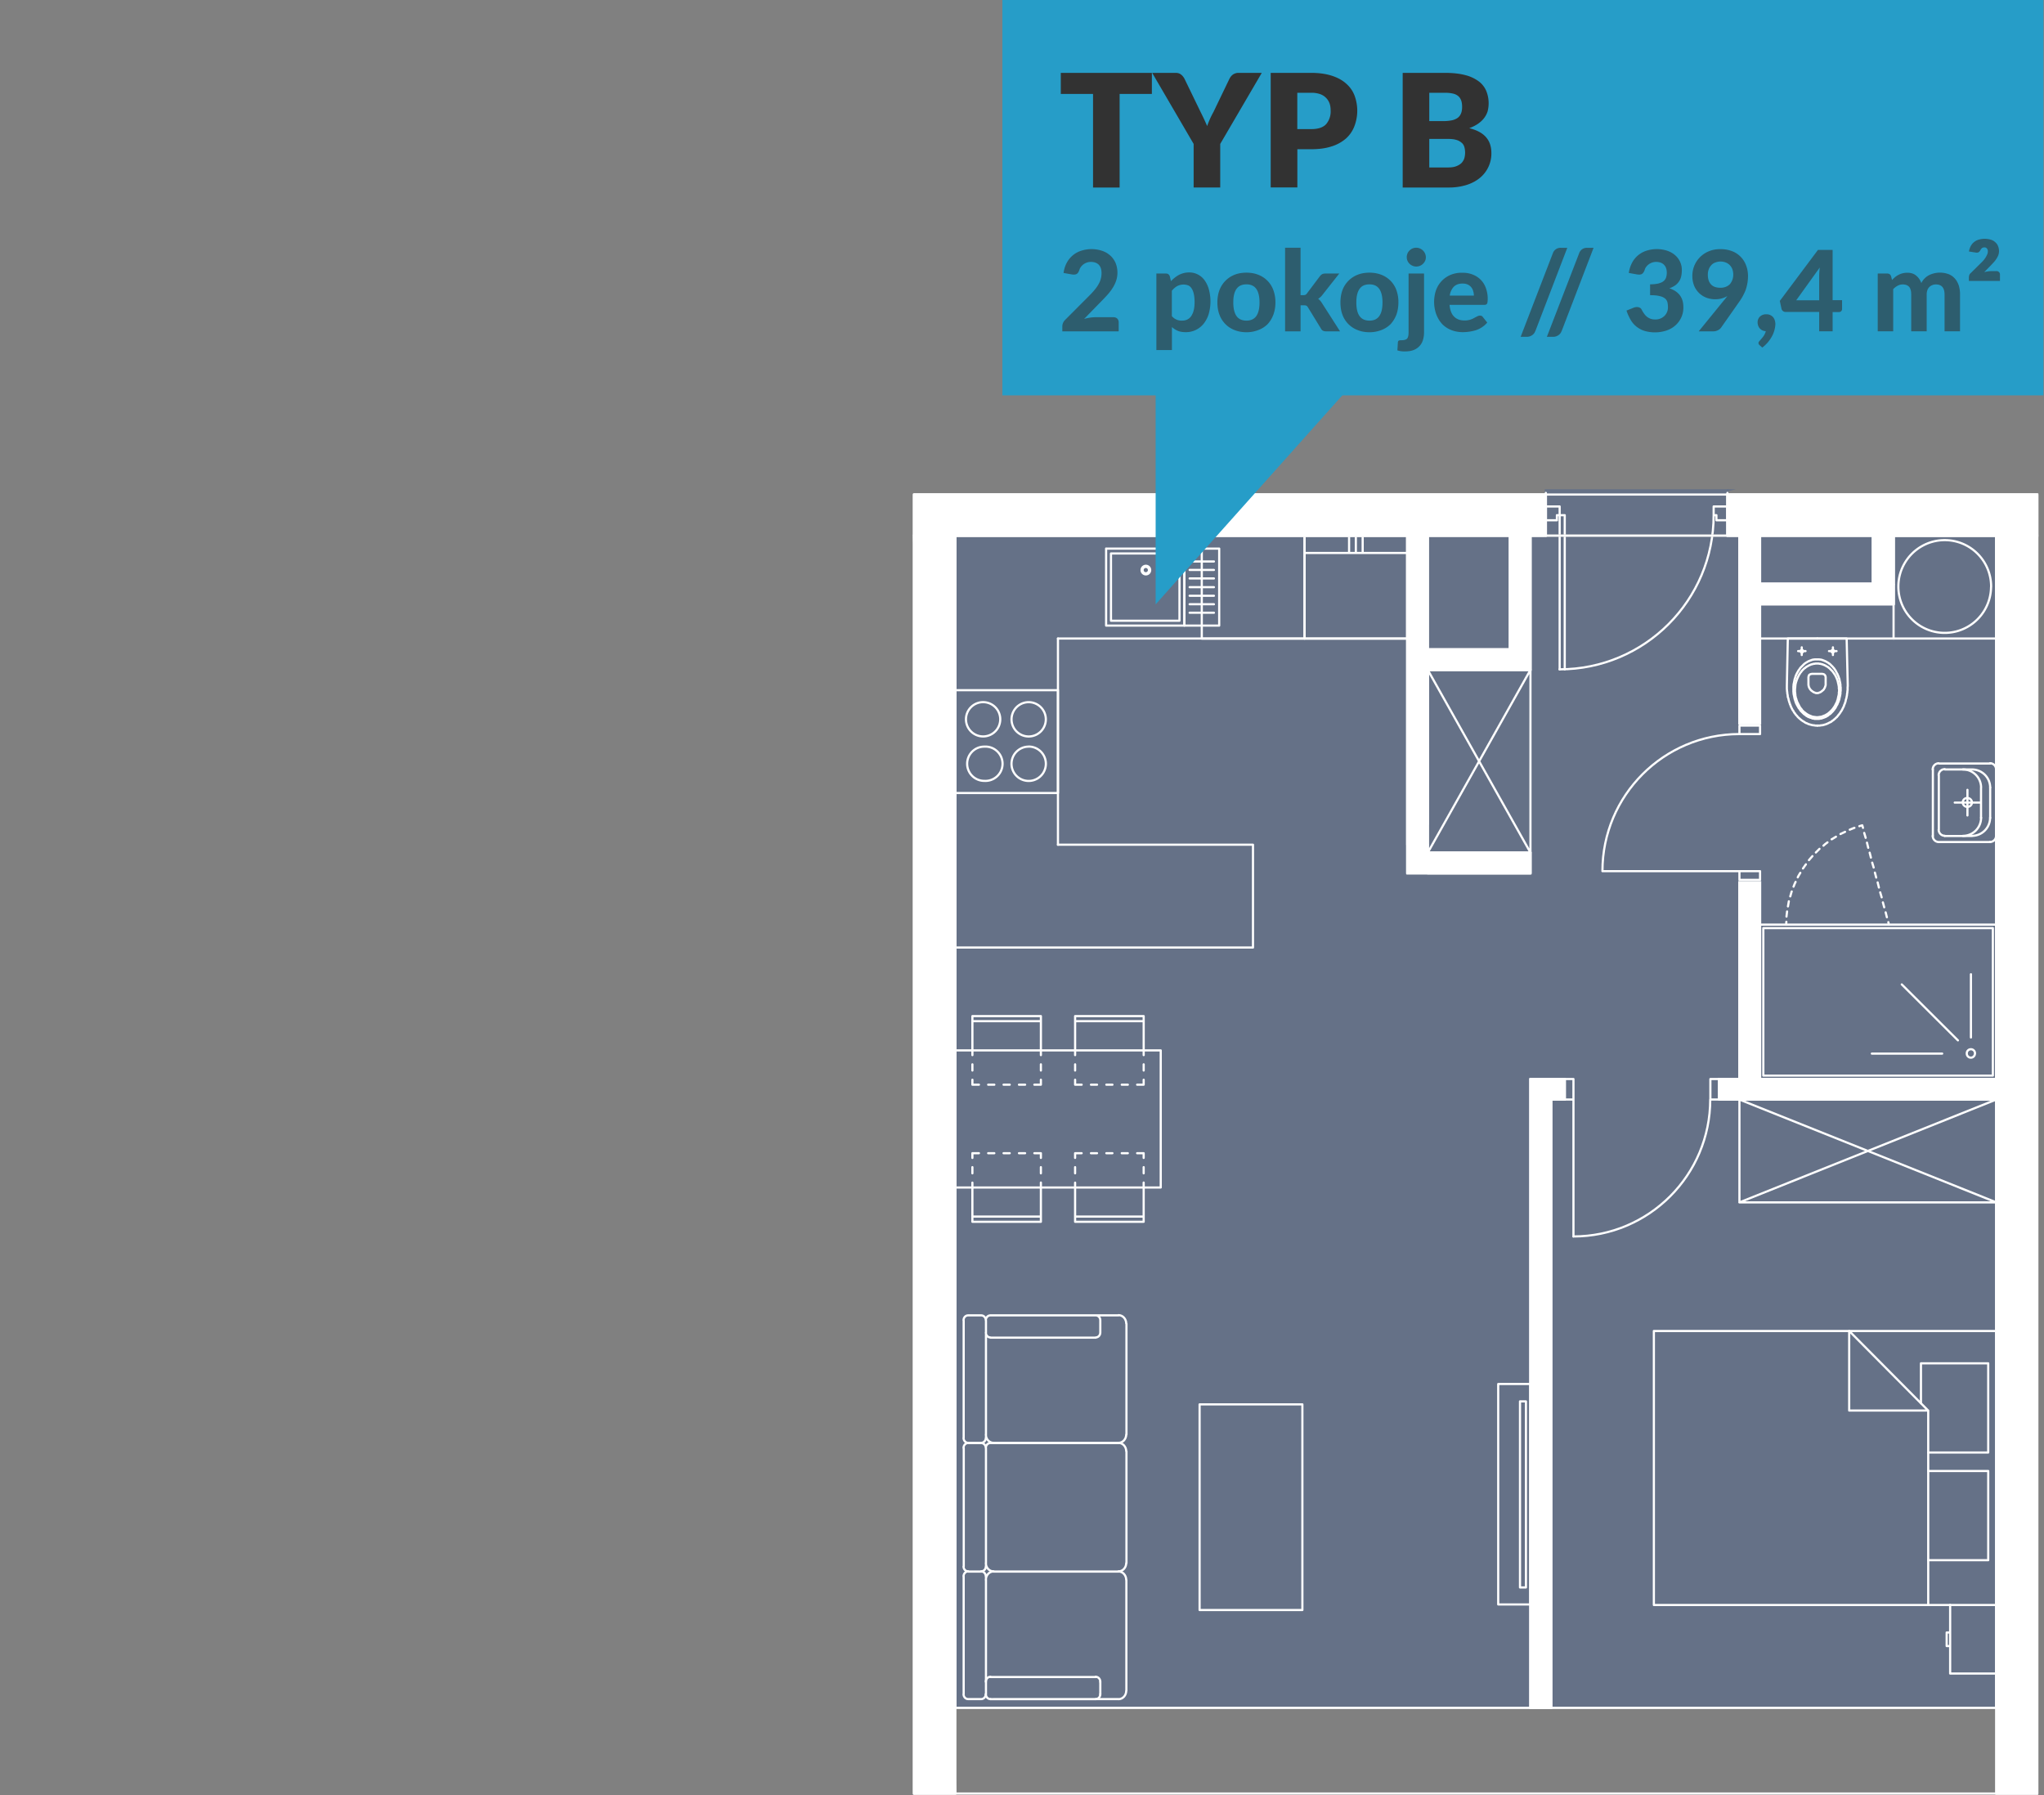
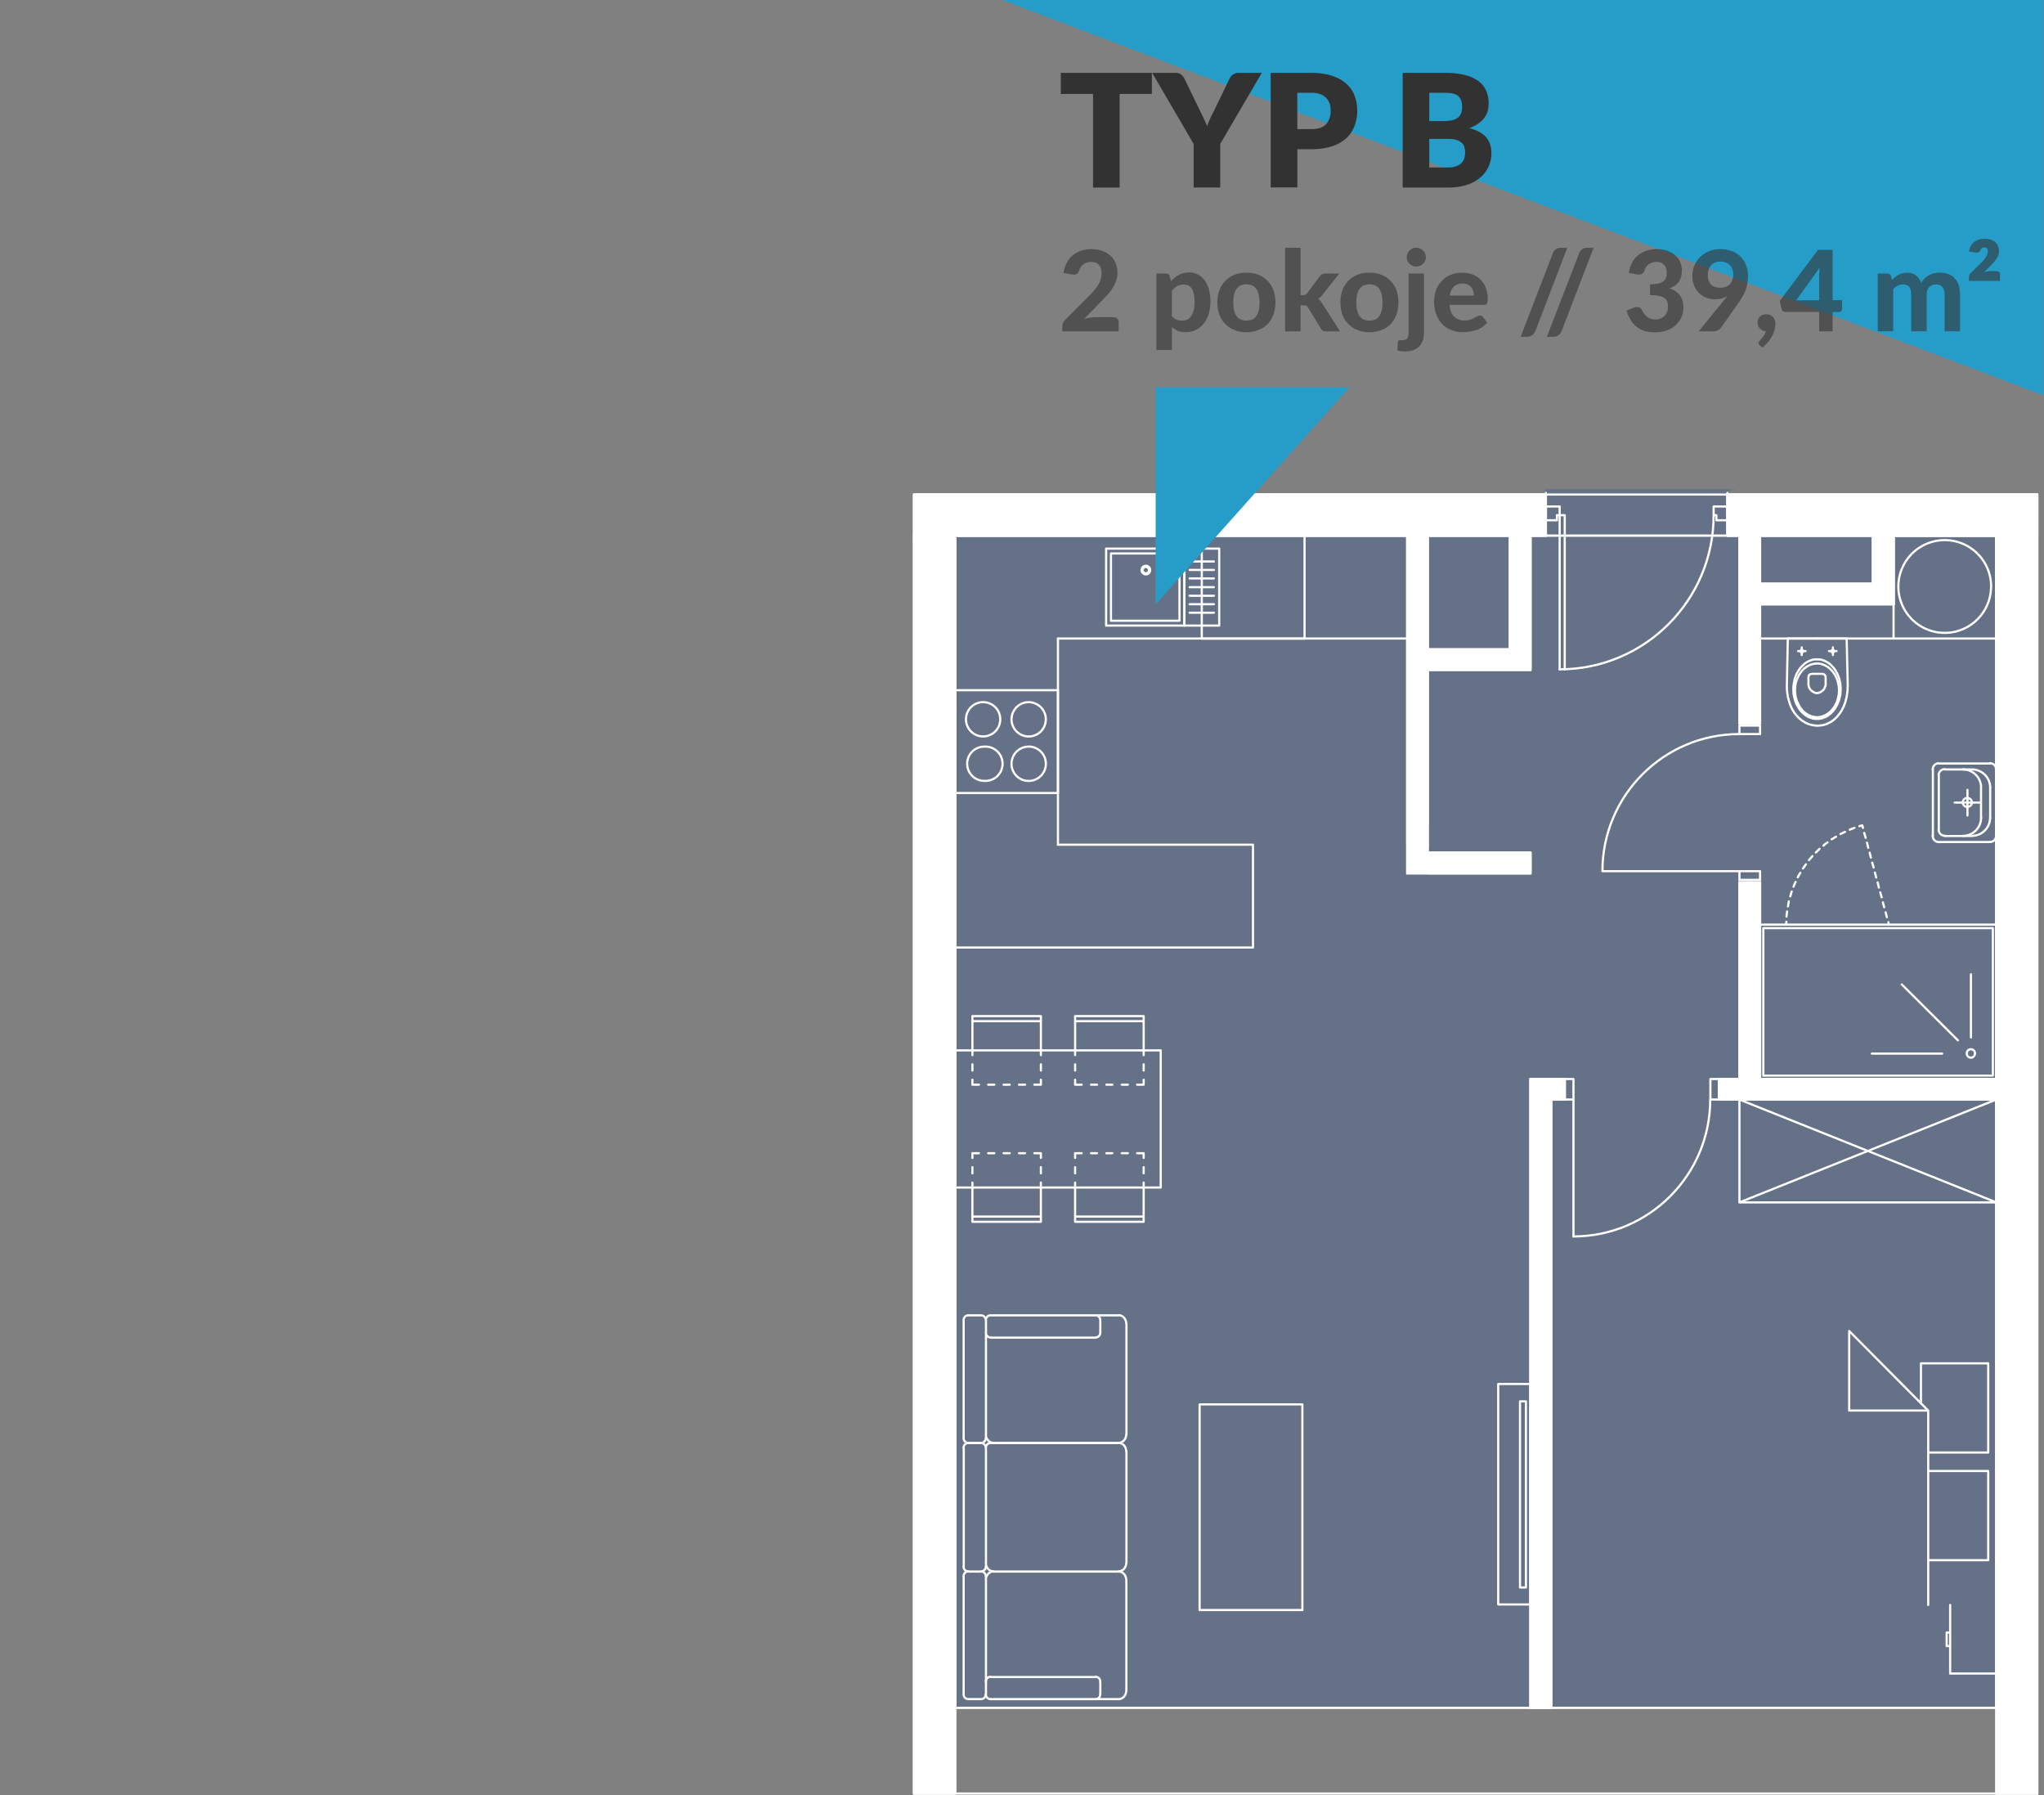
<svg xmlns="http://www.w3.org/2000/svg" width="2814" height="2471" fill="none">
  <rect width="100%" height="100%" fill="#808080" stroke="none" />
  <path fill="#657187" d="M1314.8 2350.6V737h1433.6v1613.6z" />
  <path d="M2135.5 2350.7v-837.3h612.9v-28.2H2107v865.5h28.5ZM1668.7 737.3H1315v471.8" stroke="#fff" stroke-width="3" stroke-miterlimit="10" stroke-linecap="round" stroke-linejoin="round" />
-   <path d="M1965.6 1173.7 2107 922h-141.4v251.6Zm0 0H2107V922m-141.4 0 141.4 251.6m-311-436.4h141.4M1796 761.1h141.4m-70.8 0v-23.8m9.4 23.8v-23.8m-18.7 23.8v-23.8M1796 879h141.4V737.3H1796V879Zm952.4 953h-471.5v377.2h471.5V1832Z" stroke="#fff" stroke-width="3" stroke-miterlimit="10" stroke-linecap="round" stroke-linejoin="round" />
  <path d="M2654.6 2024.7h82.6v122.8h-82.6m93.8 61.6v94.4h-63.6V2209m-30.2-209.7h82.6v-122.8h-92.6v55m35.4 334.2V2247h4.8v18.7h-4.8Z" stroke="#fff" stroke-width="3" stroke-miterlimit="10" stroke-linecap="round" stroke-linejoin="round" />
  <path d="M2654.6 1941.5h-108.8V1832l108.8 109.6Zm0 0v267.6M2748.4 2185.7V1761M2394.7 1655l353.7-141.6V1655h-353.8Zm0 0v-141.6h353.7m0 141.6-353.8-141.6m28.5-28.2V737.3h-28.4v748h28.4Z" stroke="#fff" stroke-width="3" stroke-miterlimit="10" stroke-linecap="round" stroke-linejoin="round" />
  <path d="M2366.5 1481.5v35.4" stroke="#657187" stroke-width="3" stroke-miterlimit="10" stroke-linecap="round" stroke-linejoin="round" />
  <path d="M2154.2 1481.5h212.3v35.4h-212.3v-35.4Z" fill="#657187" stroke="#657187" stroke-width="3" stroke-miterlimit="10" stroke-linecap="round" />
  <path d="M2166 1701.9c104.1 0 188.5-84.5 188.5-188.6m-188.3 188.8v-188.7m0 0v-28.2h-12v28.2h12Zm188.5 0v-28.2h11.8v28.2h-11.8ZM2107 1905.1v303.3h-44.4V1905h44.4Z" stroke="#fff" stroke-width="3" stroke-miterlimit="10" stroke-linecap="round" stroke-linejoin="round" />
  <path d="M1326.7 1817.5v161.7m30.7-161.7v161.7m-24.4-168.7h18m-18 175.7h18m-24.5-7.1c0 3.8 2.8 6.9 6.4 6.9m18 0c3.4 0 6.3-3.1 6.3-6.9m0-161.8c0-3.8-2.9-6.8-6.4-6.8m-18 0c-3.5 0-6.3 3-6.3 6.8m224.3 4.7v152.5m-182.9-164H1540M1368 1986.2H1540m-182.8-11.8c0 6.4 4.7 11.6 10.6 11.6m172.1 0c5.8 0 10.6-5.2 10.6-11.6m0-152.6c0-6.4-4.8-11.6-10.6-11.6m-31.3.3h-145m145 30.7h-145m151.2-23.7v16.7m-151.3-23.7c-3.5 0-6.3 3-6.3 6.8m0 16.8c0 3.8 2.8 6.8 6.3 6.8m145 0c3.5 0 6.3-3 6.3-6.8m0-16.8c0-3.8-2.8-6.8-6.3-6.8m-181.8 521.4v-162m30.7 162v-162m-24.4 168.8h18m-18-352.5h18m-18.1 176.7c-3.6 0-6.4 3.1-6.4 7m30.7 0c0-3.9-2.9-7-6.4-7m0 175.8c3.5 0 6.4-3 6.4-6.9m-30.7 0c0 3.8 2.8 6.9 6.4 6.9m217.8-11.5v-152.5m-182.8 164H1540M1368 1986.2H1540M1367.8 2163c-5.9 0-10.6 5.2-10.6 11.7m193.3 0c0-6.5-4.8-11.7-10.6-11.7m0 175.8c5.8 0 10.6-5.2 10.6-11.6m-42 11.6h-144.8m144.9-30.5h-145m151.2 23.7v-17m586-130v-256.1h-8.2v256.1h8.2Zm-749.9-198.7h-18 18Z" stroke="#fff" stroke-width="3" stroke-miterlimit="10" stroke-linecap="round" stroke-linejoin="round" />
  <path d="M1357.2 2331.8c0 3.8 2.8 6.9 6.3 6.9m0-30.7c-3.5 0-6.3 3-6.3 6.8m157.6 0c0-3.8-2.8-6.8-6.3-6.8m0 30.7c3.5 0 6.3-3 6.3-6.9m-188-338.6v163m30.6-163v163m-24.4-170h18m-18 177h18m-24.5-7.1c0 3.8 2.8 6.8 6.4 6.8m18 0c3.4 0 6.3-3 6.3-6.8m0-163c0-3.8-2.9-6.9-6.4-6.9m-18 0c-3.5 0-6.3 3-6.3 6.9m224.3 4.6v153.8m-182.9-165.3H1540m-172.1 177H1540m-182.8-11.9c0 6.4 4.7 11.6 10.6 11.6m172.1 0c5.8 0 10.6-5.2 10.6-11.6m0-153.7c0-6.4-4.8-11.6-10.6-11.6m-31.3.2h-145m0 0c-3.6 0-6.4 3-6.4 6.9m-24.2 170h18m16.9 0H1540m-107-528.6v-6.8m0-12.7v-8.5m0-12.7v-6.5h-9m-12.7 0h-8.5m-12.7 0h-8.5m-12.7 0h-8.5m-12.7 0h-9v6.5m0 12.7v8.5m0 12.8v6.7m12.2 528.7h-18 18Zm300.6-230.2H1793v283.1h-141.5v-283Z" stroke="#fff" stroke-width="3" stroke-miterlimit="10" stroke-linecap="round" stroke-linejoin="round" />
  <path d="M1433 1634.5v47.2h-94.3v-47.2m94.3 40h-94.3m235.8-40v-6.8m0-12.7v-8.5M1315 1445.8H1598v188.7H1315v-188.7Z" stroke="#fff" stroke-width="3" stroke-miterlimit="10" stroke-linecap="round" stroke-linejoin="round" />
  <path d="M1574.5 1593.8v-6.5h-9m-12.8 0h-8.4m-12.8 0h-8.4m-12.8 0h-8.4m-12.8 0h-9v6.5m0 12.7v8.5m0 12.8v53.9h94.4v-47.2m0 40h-94.3m-47.2-228.7v6.5m0 12.7v8.5m0 12.7v6.8h-9m-12.7 0h-8.5m-12.7 0h-8.5m-12.7 0h-8.5m-12.7 0h-9v-6.8m0-12.7v-8.5m0-12.7v-53.7h94.3v47.2m0-40.2h-94.3m235.8 40.2v6.5m0 12.7v8.5m0 12.7v6.8h-9m-12.8 0h-8.4m-12.8 0h-8.4m-12.8 0h-8.4m-12.8 0h-9v-6.8m0-12.7v-8.5m0-12.7v-53.7h94.4v47.2m0-40.2h-94.3M1315 878.9v283.8m141.5 0H1725v141.5h-410V879.6m339.4-142.3H1796V879h-141.5V737.3ZM1522.8 755v106.1h107.8v-106h-107.8Z" stroke="#fff" stroke-width="3" stroke-miterlimit="10" stroke-linecap="round" stroke-linejoin="round" />
  <path d="M1529.5 761.8v92.6h94.3v-92.6h-94.3Z" stroke="#fff" stroke-width="3" stroke-miterlimit="10" stroke-linecap="round" stroke-linejoin="round" />
  <path d="M1576.6 789a4.4 4.4 0 1 0 .4-8.7 4.4 4.4 0 0 0-.4 8.7" stroke="#fff" stroke-width="3" stroke-miterlimit="10" stroke-linecap="round" stroke-linejoin="round" />
  <path d="M1576.6 790.5a5.9 5.9 0 1 0 .4-11.7 5.9 5.9 0 0 0-.4 11.7m94.6 17.7h-33.4m33.4 11.8h-33.4m33.4 11.7h-33.4m33.4 11.7h-33.4m33.4-47.2h-33.4m33.4-11.7h-33.4m33.4-11.7h-33.4m-7.2 88.3h47.9v-106h-48v106ZM1315 1091.5h141.5V950H1315v141.5Z" stroke="#fff" stroke-width="3" stroke-miterlimit="10" stroke-linecap="round" stroke-linejoin="round" />
  <path d="M1355 1027.7a23.5 23.5 0 0 0-23.5 23.5 23.5 23.5 0 0 0 23.6 23.6 23.6 23.6 0 1 0 0-47.1m61 0a23.6 23.6 0 1 0 .1 47.2 23.6 23.6 0 0 0 0-47.3m-61.2-61.1a23.6 23.6 0 1 0 0 47.1 23.6 23.6 0 0 0 0-47.1m61.2 0a23.6 23.6 0 1 0 0 47.2 23.6 23.6 0 0 0 0-47.2M1965.6 1134.2V737.3h-28.2v425.4h28.2" stroke="#fff" stroke-width="3" stroke-miterlimit="10" stroke-linecap="round" stroke-linejoin="round" />
  <path d="M1315 737.3v1613.4h1433.4V737.3H1315Z" stroke="#fff" stroke-width="3" stroke-miterlimit="10" stroke-linecap="round" stroke-linejoin="round" />
  <path d="M2378.2 675v65.8" stroke="#657187" stroke-width="3" stroke-miterlimit="10" stroke-linecap="round" stroke-linejoin="round" />
  <path d="M2128.2 675v65.8l250-65.9h-250Zm0 65.8 250-65.9v66h-250Z" fill="#657187" stroke="#657187" stroke-width="3" stroke-miterlimit="10" stroke-linecap="round" />
  <path d="M2147 921.3c117.2 0 212.2-95 212.2-212.3m-215.8 7.1v-7h3.8v-12h-19v19h15.3Zm219.6 0v-7h-3.8v-12h19v19H2363Z" stroke="#fff" stroke-width="3" stroke-miterlimit="10" stroke-linecap="round" stroke-linejoin="round" />
  <path d="M2147.2 921.3V709.1h7v212.2M2378.2 678.4v59m-250-59v59" stroke="#fff" stroke-width="3" stroke-miterlimit="10" stroke-linecap="round" stroke-linejoin="round" />
  <path d="M1315 737.3v1613.4h1433.4V737.3H1315Z" stroke="#ABABAB" stroke-width="3" stroke-miterlimit="10" stroke-linecap="round" stroke-linejoin="round" />
  <path d="M1965.6 1202.1H2107v-28.4h-141.4M1456.5 878.9h480.9" stroke="#fff" stroke-width="3" stroke-miterlimit="10" stroke-linecap="round" stroke-linejoin="round" />
  <path d="M2748.4 737.3v1613.4H1315V737.3h1433.4Z" stroke="#fff" stroke-width="3" stroke-miterlimit="10" stroke-linecap="round" stroke-linejoin="round" />
  <path d="M1258.4 2468.7v-1788h1546.3v1788H1258.5Z" stroke="#fff" stroke-width="3" stroke-miterlimit="10" stroke-linecap="round" stroke-linejoin="round" />
  <path d="M1258.4 737.3v-56.6h869.8v56.6h-869.8Zm1119.8 0v-56.6h426.6v56.6h-426.6Zm-1063.2 0h-56.6 56.6Zm813.2 0h-869.8 869.8ZM1315 2468.7h-56.6 56.6Zm0 0h-56.6V737.3l56.6 1731.4Z" fill="#fff" stroke="#fff" stroke-width="3" stroke-miterlimit="10" stroke-linecap="round" />
  <path d="M1258.4 737.3h56.6v1731.4l-56.6-1731.4v0Zm1546.3 1731.4h-56.3 56.3Zm0 0h-56.3V737.3l56.3 1731.4ZM2748.4 737.3h56.3v1731.4l-56.3-1731.4v0Z" fill="#fff" stroke="#fff" stroke-width="3" stroke-miterlimit="10" stroke-linecap="round" />
  <path d="M2748.4 737.3v1731.4h56.3v-1788h-426.5v56.6h370.2Zm-620.2 0H1315v1731.4h-56.6v-1788h869.8v56.6Z" stroke="#fff" stroke-width="3" stroke-miterlimit="10" stroke-linecap="round" stroke-linejoin="round" />
  <path d="M1965.6 737.3h-28.2 28.2Zm429 261.4V737.3h28.5v261.4h-28.4Zm-457.2 175V737.3h28.2v436.4h-28.2Zm0 28.4v-28.4H2107v28.4h-169.6Zm457.3 283.1v-286h28.4v286h-28.4Zm-28.2 28.2v-28.2h381.9v28.2h-382Zm-259.5 0v-28.2h47.2v28.2H2107Zm0 837.3v-837.3h28.5v837.3H2107Z" fill="#fff" stroke="#fff" stroke-width="3" stroke-miterlimit="10" stroke-linecap="round" />
  <path d="M2135.5 1513.4h18.7v-28.2H2107v865.5h28.5v-837.3Zm231 0v-28.2h28.2v-322.5h28.4v322.5h325.3v28.2h-382ZM2423 987V737.3h-28.4V987h28.4Zm-316 186.7h-141.5V737.3h-28.2v464.8H2107v-28.4ZM2748.4 878.9h-141.5V737.3h141.5V879Z" stroke="#fff" stroke-width="3" stroke-miterlimit="10" stroke-linecap="round" stroke-linejoin="round" />
  <path d="M2715 1150.7h-37.5m37.3-.2a25 25 0 0 0 25-24.9m0 33.4h-70.5m-8.5-8.4a8.4 8.4 0 0 0 8.4 8.4m72-350.9a63.8 63.8 0 1 0-127.7-1.6 63.8 63.8 0 0 0 127.6 1.6Z" stroke="#fff" stroke-width="3" stroke-miterlimit="10" stroke-linecap="round" stroke-linejoin="round" />
  <path d="M2702.4 1150.5a25 25 0 0 0 25-24.9m-49.9-66.5h37.4m25 24.8a25 25 0 0 0-25-24.8m-45.6-8.2h70.6m-70.7-.3a8.4 8.4 0 0 0-8.4 8.4" stroke="#fff" stroke-width="3" stroke-miterlimit="10" stroke-linecap="round" stroke-linejoin="round" />
  <path d="M2727.4 1084a25 25 0 0 0-25-24.9m37.5 25v41.7M2661 1059v91.6m66.3-66.6v41.7m-18.7-38.5v35.2m17.7-17.7h-35.2m-22.1 37.3a8.4 8.4 0 0 0 8.3 8.4m0-91.7a8.3 8.3 0 0 0-8.3 8.4m70.7 91.8a8.3 8.3 0 0 0 8.3-8.4m0-91.6a8.4 8.4 0 0 0-8.3-8.4m-70.5 16.7v75.2m79-83.4v91.6m-39.7-52.2a6.2 6.2 0 0 0-6.4 6.2 6.3 6.3 0 0 0 6.4 6 6.2 6.2 0 0 0 5.8-3.7c.3-.7.5-1.5.5-2.3 0-1.7-.7-3.3-1.9-4.4a6.3 6.3 0 0 0-4.4-1.8Zm39.8 386.7H2423v-212.4h325.3v212.4Z" stroke="#fff" stroke-width="3" stroke-miterlimit="10" stroke-linecap="round" stroke-linejoin="round" />
  <path d="m2695.5 1432-77.3-77m125.4 125.5h-316v-203h316v203Z" stroke="#fff" stroke-width="3" stroke-miterlimit="10" stroke-linecap="round" stroke-linejoin="round" />
  <path d="M2719 1450.2a5.6 5.6 0 0 0-5.7-6 5.6 5.6 0 0 0-5.6 6 5.6 5.6 0 0 0 11.2 0m-45.1 0H2577m136.4-22.2v-87m-113-68.2-.7-3.5m-2-6.8-1.7-6.7m-2-7-1.8-6.7m-1.7-7-2-6.8m-1.8-6.7-1.7-7m-2-6.7-1.8-6.8m-1.7-7-2-6.7m-1.8-7-1.7-6.7m-2-6.8-1.7-7m-1.8-6.7-2-6.7m-1.7-7-1-3.5-4 1.2m-6.8 2.3h-.2l-6.2 2.5m-6.5 3-6.3 3m-6.2 3.7-5.7 3.5h-.3m-5.7 4.3-3.3 2.5-2.2 2m-5.5 4.4-5 5m-4.7 5-4.8 5.5m-4.2 5.8-4 5.7m-3.7 6-2.8 4.7-.7 1.5m-3 6.3-1.3 2.7-1.5 3.8m-2.5 6.7-.2.3-1.8 6.4m-2 6.8-1.2 7m-1.2 7-.8 6.7v.3m-.2 7.2-.3 4M1965.6 922H2107V737.4" stroke="#fff" stroke-width="3" stroke-miterlimit="10" stroke-linecap="round" stroke-linejoin="round" />
  <path d="M1965.6 893.9h113.2V737.3M1456.5 1162.7V878.9" stroke="#fff" stroke-width="3" stroke-miterlimit="10" stroke-linecap="round" stroke-linejoin="round" />
  <path d="M2107 737.3h-28.2 28.2ZM2078.8 894V737.3h28.2V894h-28.2ZM1965.6 922v-28.2H2107V922h-141.4Z" fill="#fff" stroke="#fff" stroke-width="3" stroke-miterlimit="10" stroke-linecap="round" />
  <path d="M2607 737.3v94.4h-184m-344.2 62.2h-113.2V922H2107V737.3h-28.2V894Z" stroke="#fff" stroke-width="3" stroke-miterlimit="10" stroke-linecap="round" stroke-linejoin="round" />
  <path d="M2578.5 737.3v66.2h-155.4" stroke="#fff" stroke-width="3" stroke-miterlimit="10" stroke-linecap="round" stroke-linejoin="round" />
  <path d="M2607 737.3h-28.5l28.4 66.2v-66.2Zm-28.5 0 28.4 66.2h-28.4v-66.2Zm-155.4 94.4v-28.2h183.8v28.2h-183.8Z" fill="#fff" stroke="#fff" stroke-width="3" stroke-miterlimit="10" stroke-linecap="round" />
  <path d="M2423 831.7h184v-94.4h-28.5v66.2h-155.4v28.2ZM2607 878.9h-184m57.5 22.7V891m5.2 5.2h-10.2m5-1.7-.8.2-.7.8-.3.7.3 1 .7.8.8.2 1-.2.7-.8.3-1-.3-.7-.7-.8-1-.2Z" stroke="#fff" stroke-width="3" stroke-miterlimit="10" stroke-linecap="round" stroke-linejoin="round" />
  <path d="M2502 998.7h-3l-1-.3h-.8l-1-.2h-1l-.8-.3-2-.5-.7-.2-1-.3-.8-.2-1-.5-.7-.3-1-.5-.8-.2-1-.5-2.2-1.5-1-.5-2.2-1.5-.8-.7-.7-.5-.8-.8-.7-.5-2.3-2.2-.5-.8-1.5-1.5-.5-.7-.7-.8-.5-1-.8-.7-.5-1-.5-.8-.5-1-.7-.7-2.5-5-.3-1-.5-1.3-.5-1-.2-1-.5-1.2-.3-1-.4-1.3-.3-1-.5-2.5-.5-1.2-.3-1v-1.2l-.2-1.3-.3-1.5-.2-1.2v-1.3l-.3-1.2V950l-.2-1.5V943l1.3-64.1h40.6m21.5 22.7V891m5 5.2H2518m5.3-1.7-1 .2-.8.8-.2.7.2 1 .8.8 1 .2.7-.2.8-.8.2-1-.2-.7-.8-.8-.7-.2Z" stroke="#fff" stroke-width="3" stroke-miterlimit="10" stroke-linecap="round" stroke-linejoin="round" />
  <path d="M2502 878.9h40.3l1.5 64.1v1.5l-.2 1.3v4.2l-.3 1.3v1.2l-.2 1.5-.3 1.3v1.2l-1 5-.5 1.2-.2 1-.5 2.5-.5 1-.3 1.3-1 2-.2 1.2-3 6-.5.8-.8 1-.5 1-.5.7-.7 1-.5.8-.8.7-.5.8-.7 1-.8.7-.4.8-.8.5-2.2 2.2-.8.5-.7.8-2.3 1.5-.7.7-.8.5-1 .5-.7.2-.8.5-1 .5-.7.3-.8.5-1 .2-.7.5-2 .5-.8.3-1 .2-.7.3h-1l-1 .2h-.8l-1 .3h-3.7" stroke="#fff" stroke-width="3" stroke-miterlimit="10" stroke-linecap="round" stroke-linejoin="round" />
  <path d="M2502.2 927.5h6.2l1.8.3 1.2.5.7.7.8 1 .5 2v11l-.3 1-.5 1.3-.2 1-.8 1.2-.5 1-.7 1-1 .8-.8.7-2 1.5-1 .5-1 .3-1 .5-1 .2h-2.2l-1-.2-1-.5-1-.3-1-.5-3-2.2-.7-.8-1.5-2-.5-1.2-.5-1-.5-2.5V932l.5-2 .5-1 1-.7 1.2-.5 1.8-.3h7.5Z" stroke="#fff" stroke-width="3" stroke-miterlimit="10" stroke-linecap="round" stroke-linejoin="round" />
  <path d="M2501.4 907.6h3l1 .2h1l3 .8 1 .5.7.2 1 .5 1 .3.8.5 1 .5.7.5 1 .5.8.5.7.7 1 .5 4.5 4.5.5.8.8.7.7 1 .5 1 .8.8 2 4 .7 1 .3 1 1 2 .4 1.2.3 1 .5 1.2.3 1 .4 2.5.3 1 .7 3.8v2.5l.3 1.2v5l-.3 1.3v2.5l-.7 3.7-.3 1-.5 2.5-.2 1-.5 1.2-.3 1-.5 1.3-1 2-.2 1-.8 1-2 4-.7.7-.5 1-.7.8-.8 1-.5.7-3.7 3.8-.8.5-1 .7-.7.5-.8.8-1 .5-.7.5-1 .5-.8.5-1 .2-1 .5-.7.3-1 .2-1 .5-1 .3h-1l-2 .5h-6l-2-.5h-1l-.7-.3-1-.5-2-.5-.8-.5-1-.2-1-.5-.7-.5-1-.5-.8-.5-.7-.8-1-.5-.8-.7-.7-.5-4.5-4.5-.5-1-.7-.8-.5-1-.8-.7-1-2-.7-1-2-4-.3-1-.5-1.3-.2-1-.5-1.2-.3-1-.5-2.5-.2-1-.8-3.7v-1.3l-.2-1.2v-7.5l.2-1.3v-1.2l.8-3.8.2-1 .5-2.5.3-1 .5-1.2.2-1 .5-1.3.3-1 2-4 .7-1 1-2 .8-.7.5-1 .7-1 .5-.7 5.3-5.3.7-.5 1-.7 1.5-1 1-.5.7-.5 1-.5 1-.3.8-.5 1-.2 1-.5 1-.3.7-.2 1-.3h1l1-.2h3Z" stroke="#fff" stroke-width="3" stroke-miterlimit="10" stroke-linecap="round" stroke-linejoin="round" />
  <path d="M2501.4 913.3h2.3l1 .3h1l4 1 .7.5 1 .2 2 1 .7.5 1 .5.8.5 1 .5.7.8.8.5 4.5 4.5.7 1 .5.7.8 1 .5 1 .7.7 2 4 .5 1.3.5 1 .3 1 .4 1.2.3 1 .5 2.5.3 1 .7 3.8v2.5l.3 1.2v2.5l-.3 1.3v2.5l-.5 2.5-.3 1-.5 2.4-.2 1-.3 1.3-.5 1-.2 1.2-3 6-.7 1-.5 1-.8.8-.5 1-.7.7-.8 1-3 3-.7.5-.8.8-.7.5-1 .7-.8.5-1 .5-.7.5-1 .5-1 .3-1 .5-.8.2-1 .5-2 .5h-1l-1 .3h-1l-1 .2h-2.2l-1-.2h-1l-1-.3h-1l-2-.5-1-.5-1-.2-.7-.5-1-.3-1-.5-.8-.5-1-.5-.7-.5-1-.7-.8-.5-.7-.8-1-.5-3-3-.5-1-.7-.7-.8-1-.5-.8-.7-1-3.5-7-.3-1.2-.5-1-.2-1.3-.5-1-.5-2.4-.3-1v-1.3l-.2-1.2V954l-.3-1.2v-5l.3-1.3v-1.2l.2-1.3v-1.2l.3-1.3.2-1 .3-1.2.5-1.3.2-1 .5-1.2.3-1 .5-1 .5-1.3 2-4 .5-.7.7-1 .5-1 .8-.7.7-1 .5-.8 3-3 1-.7.8-.5.7-.8 1-.5.7-.5 1-.5.8-.5 2-1 .7-.2 1-.5 4-1h1l1-.3h2Z" stroke="#fff" stroke-width="3" stroke-miterlimit="10" stroke-linecap="round" stroke-linejoin="round" />
  <path d="M2426.6 1211.1h-35.4" stroke="#657187" stroke-width="3" stroke-miterlimit="10" stroke-linecap="round" stroke-linejoin="round" />
  <path d="M2391.2 1211.1V998.7h35.4V1211h-35.4Z" fill="#657187" stroke="#657187" stroke-width="3" stroke-miterlimit="10" stroke-linecap="round" />
  <path d="M2394.5 1010.4c-104 0-188.4 84.5-188.4 188.6m0 .1h188.6m0 0h28.4v12h-28.4v-12Zm0-188.7h28.4v-11.7h-28.4v11.7Z" stroke="#fff" stroke-width="3" stroke-miterlimit="10" stroke-linecap="round" stroke-linejoin="round" />
-   <path fill="#269DC8" d="M1380 0h1433.2v544.2H1380z" />
+   <path fill="#269DC8" d="M1380 0h1433.2v544.2z" />
  <path d="M1585.8 129.3h-44.4v128.8h-36.6V129.3h-44.4v-29h125.4v29Zm94.1 68.8v60h-36.6v-60l-57.1-97.8h32.2c3.2 0 5.7.8 7.5 2.3 1.9 1.4 3.4 3.3 4.7 5.6l22.3 46a336 336 0 0 1 9 19.3 124 124 0 0 1 8.7-19.4l22.1-45.9c.5-1 1.1-1.8 1.8-2.8.8-1 1.6-1.8 2.5-2.5 1-.8 2.2-1.4 3.4-1.8 1.3-.5 2.7-.8 4.2-.8h32.5l-57.2 97.8Zm125.2-20.4c9.5 0 16.4-2.2 20.6-6.8a27 27 0 0 0 6.2-19c0-3.6-.5-7-1.6-9.9a21.2 21.2 0 0 0-13.3-12.6 36.4 36.4 0 0 0-12-1.7h-19v50h19Zm0-77.4c11.1 0 20.6 1.4 28.6 4s14.5 6.2 19.7 10.9c5.2 4.6 9 10 11.4 16.3a59.8 59.8 0 0 1-.1 42 43.6 43.6 0 0 1-11.5 17 55.2 55.2 0 0 1-19.9 11c-7.9 2.6-17.3 3.9-28.2 3.9h-19V258h-36.7V100.3h55.7Zm188.4 130.2c4.8 0 8.7-.6 11.8-1.9 3-1.2 5.5-2.8 7.2-4.7 1.7-2 3-4.2 3.6-6.6a29 29 0 0 0-.2-15.3c-.8-2.3-2-4.3-4-5.8a18.5 18.5 0 0 0-7.2-3.7c-3-.9-6.9-1.3-11.5-1.3h-25.5v39.3h25.8Zm-25.8-102.8v39h19c4 0 7.7-.3 11-.9 3.2-.5 6-1.6 8.2-3 2.3-1.4 4-3.4 5.2-6 1.2-2.5 1.8-5.7 1.8-9.5 0-3.7-.4-6.8-1.4-9.3-1-2.5-2.3-4.5-4.3-6-2-1.6-4.4-2.7-7.5-3.3-3-.7-6.5-1-10.6-1h-21.4Zm21.4-27.4c11 0 20.2 1 27.8 3a53 53 0 0 1 18.8 8.6 32 32 0 0 1 10.5 13.4 44.9 44.9 0 0 1 1.8 28c-1 3.2-2.6 6.3-4.8 9.2-2.1 2.8-4.9 5.4-8.3 7.8a52.4 52.4 0 0 1-12.2 6.1c10.4 2.6 18 6.6 23 12.3 5 5.6 7.5 12.9 7.5 21.9a43.2 43.2 0 0 1-15.4 33.9c-5 4.2-11.1 7.6-18.5 10a81.8 81.8 0 0 1-25.2 3.6h-63V100.3h58Z" fill="#323232" />
  <path opacity=".6" d="M1532.7 436.6c2.3 0 4 .6 5.4 1.9 1.3 1.3 2 3 2 5v12.6h-77.6v-7a12.7 12.7 0 0 1 3.7-8.6l33.1-33.2a127 127 0 0 0 7.5-8.1c2.2-2.7 4-5.2 5.4-7.7a29.9 29.9 0 0 0 4.3-15.7c0-5-1.3-8.8-3.8-11.4-2.6-2.6-6.2-3.9-10.9-3.9a17 17 0 0 0-13.8 7c-1 1.3-1.7 2.9-2.2 4.5-.9 2.6-2.1 4.3-3.7 5.2-1.6.8-3.8 1-6.7.5l-11.2-2c.8-5.5 2.3-10.2 4.6-14.3a34 34 0 0 1 20.1-16.4 46.4 46.4 0 0 1 28.6.3c4.3 1.5 8 3.7 11.2 6.6 3 2.7 5.4 6.1 7.1 10a35.5 35.5 0 0 1 .8 24.5 45.7 45.7 0 0 1-4.9 10.1 72 72 0 0 1-7 9.2c-2.7 3-5.5 6-8.5 9l-23.7 24.3a62.7 62.7 0 0 1 15-2.4h25.2Zm80.6-1.5a17.1 17.1 0 0 0 14 6.2c2.7 0 5-.4 7-1.4 2.2-1 4-2.5 5.5-4.6a23 23 0 0 0 3.5-8c.9-3.2 1.3-7 1.3-11.6 0-4.4-.4-8.1-1.1-11.2-.7-3.1-1.7-5.6-3-7.5a10.8 10.8 0 0 0-4.5-4.1 18.6 18.6 0 0 0-15.5 1c-2.5 1.4-4.9 3.5-7.2 6.3v34.9Zm-1.2-48.1a44.1 44.1 0 0 1 10.9-8.6 30.5 30.5 0 0 1 14.3-3.4 25.7 25.7 0 0 1 21 10.7 39 39 0 0 1 6 12.8 63 63 0 0 1-.3 33.8 40 40 0 0 1-6.8 13.1 31 31 0 0 1-24.8 11.8c-4.3 0-8-.6-11-1.9-3-1.3-5.7-3-8-5.2v31.7H1592V376.5h13.2c2.6 0 4.4 1.3 5.3 3.8l1.6 6.7Zm104-11.7c6 0 11.4 1 16.2 2.9a35.5 35.5 0 0 1 20.7 21 48 48 0 0 1 2.9 17c0 6.3-1 12-2.9 17.1-1.9 5-4.6 9.4-8 13a35.5 35.5 0 0 1-12.7 8 44.5 44.5 0 0 1-16.2 3c-6 0-11.5-1-16.5-3a35.6 35.6 0 0 1-20.7-21c-2-5-2.9-10.8-2.9-17.1 0-6.3 1-12 2.9-17a36.5 36.5 0 0 1 20.7-21c5-2 10.4-2.9 16.5-2.9Zm0 66c6 0 10.5-2.1 13.5-6.3 2.9-4.2 4.4-10.4 4.4-18.7 0-8.3-1.5-14.4-4.4-18.6-3-4.2-7.5-6.3-13.5-6.3-6.3 0-10.8 2-13.8 6.3-3 4.2-4.4 10.3-4.4 18.6s1.5 14.5 4.4 18.7c3 4.2 7.5 6.3 13.8 6.3Zm74.4-100.2v65.2h3.6c1.3 0 2.4-.2 3.1-.5.8-.4 1.6-1.1 2.3-2.2l17.6-23.4c1-1.2 1.9-2.1 3-2.7 1.1-.6 2.5-1 4.2-1h19.5l-22.9 29a21.2 21.2 0 0 1-6.2 5.8c1.1.8 2.2 1.7 3 2.8 1 1.1 1.8 2.3 2.6 3.6l24.6 38.4h-19.1c-1.7 0-3-.3-4.3-.8a6.7 6.7 0 0 1-2.9-3l-17.9-29.2c-.7-1.2-1.5-2-2.2-2.3-.8-.4-2-.6-3.5-.6h-4.5v35.9h-21.3V341h21.3Zm95 34.2c5.9 0 11.3 1 16.2 2.9a35.5 35.5 0 0 1 20.7 21 48 48 0 0 1 2.8 17c0 6.3-1 12-2.8 17.1-2 5-4.7 9.4-8.1 13a35.5 35.5 0 0 1-12.6 8 44.5 44.5 0 0 1-16.3 3c-6 0-11.5-1-16.4-3a35.6 35.6 0 0 1-20.8-21c-1.9-5-2.8-10.8-2.8-17.1 0-6.3 1-12 2.8-17a36.5 36.5 0 0 1 20.8-21c5-2 10.4-2.9 16.4-2.9Zm0 66c6 0 10.5-2.1 13.4-6.3 3-4.2 4.4-10.4 4.4-18.7 0-8.3-1.5-14.4-4.4-18.6-3-4.2-7.4-6.3-13.5-6.3-6.2 0-10.8 2-13.7 6.3-3 4.2-4.4 10.3-4.4 18.6s1.4 14.5 4.4 18.7c3 4.2 7.5 6.3 13.7 6.3Zm75-64.8v81.1c0 3.6-.5 7-1.4 10.1a21.3 21.3 0 0 1-12.7 14c-3.4 1.4-7.5 2-12.5 2a32.6 32.6 0 0 1-10.1-1.4l.7-11.3c.1-1 .5-1.7 1.2-2.1.6-.4 1.9-.6 3.8-.6s3.5-.2 4.7-.6c1.2-.3 2.2-.8 3-1.7.7-.8 1.2-1.9 1.5-3.3.3-1.3.5-3 .5-5v-81.2h21.3Zm2.5-22.6c0 1.8-.3 3.5-1 5a13.5 13.5 0 0 1-7.2 7 13.2 13.2 0 0 1-17.1-7c-.7-1.5-1-3.2-1-5a12.6 12.6 0 0 1 3.8-9.1 13 13 0 0 1 14.3-2.8c1.6.7 3 1.6 4.2 2.8a13.2 13.2 0 0 1 4 9.1Zm66.1 53c0-2.2-.3-4.3-1-6.3a13.3 13.3 0 0 0-7.6-9c-2-.9-4.3-1.3-7-1.3-5 0-9 1.4-12 4.3a22 22 0 0 0-5.6 12.3h33.2Zm-33.5 12.7c.7 7.5 2.8 12.9 6.4 16.3 3.5 3.5 8.2 5.2 14 5.2a25.1 25.1 0 0 0 13.2-3.3l4.4-2.3c1.3-.7 2.6-1.1 4-1.1 1.6 0 2.9.6 3.8 1.9l6.1 7.7a34.6 34.6 0 0 1-16 10.6 63.5 63.5 0 0 1-17.5 2.6c-5.5 0-10.7-.9-15.5-2.7-4.8-1.8-9-4.5-12.6-8-3.5-3.7-6.3-8.1-8.4-13.4a50.7 50.7 0 0 1-.5-33.7 36.1 36.1 0 0 1 19.9-21 39.8 39.8 0 0 1 16.2-3c5.1 0 9.8.7 14 2.4a30.4 30.4 0 0 1 18.4 18.4 42 42 0 0 1 2.4 19.3c-.1 1-.4 1.9-.7 2.5a3 3 0 0 1-1.5 1.3c-.6.2-1.4.3-2.4.3h-47.7Zm118 36.2a11 11 0 0 1-4.7 5.8 12 12 0 0 1-6.4 2h-9l44.4-115.2a11 11 0 0 1 10.8-7.3h9l-44 114.7Zm36.2 0a11 11 0 0 1-4.7 5.8 12 12 0 0 1-6.5 2h-9l44.5-115.2a11 11 0 0 1 10.7-7.3h9.1l-44 114.7Zm92.6-80.1a43 43 0 0 1 4.6-14.3 34 34 0 0 1 20-16.4 46.4 46.4 0 0 1 28.5.2c4.3 1.5 7.9 3.6 10.8 6.2a26.6 26.6 0 0 1 9.1 20.4c0 3.6-.4 6.7-1.1 9.5a20.6 20.6 0 0 1-8.8 12 31.2 31.2 0 0 1-7.3 3.5c12.9 4.3 19.3 12.8 19.3 25.7a32.3 32.3 0 0 1-11.7 26c-3.5 3-7.6 5.2-12.4 6.7a51 51 0 0 1-29.2.3 33.3 33.3 0 0 1-19-14.8 67.9 67.9 0 0 1-6-13.2l9.4-3.8c2.5-1 4.8-1.3 6.9-.9 2.2.5 3.7 1.6 4.6 3.4 1 2 2.1 3.8 3.3 5.4 1.1 1.7 2.4 3.1 3.9 4.3a16.8 16.8 0 0 0 11.2 3.8 17.4 17.4 0 0 0 13.3-5.2 16.5 16.5 0 0 0 4.5-11.3c0-2.6-.2-4.9-.7-7a9.5 9.5 0 0 0-3.2-5.2 16.5 16.5 0 0 0-7.4-3.4c-3.3-.9-7.7-1.3-13.3-1.3v-15a47 47 0 0 0 11.5-1.1c3-.8 5.3-1.8 7-3.2 1.7-1.4 2.9-3.1 3.5-5 .6-2 1-4.1 1-6.5 0-4.8-1.3-8.6-3.9-11.1-2.5-2.6-6.1-3.9-10.8-3.9a17 17 0 0 0-13.8 7c-1 1.3-1.7 2.9-2.1 4.5-1 2.6-2.3 4.3-3.8 5.2-1.6.8-3.8 1-6.7.5l-11.2-2Zm108.8 2.3c0 6 1.5 10.4 4.4 13.5 2.9 3.1 7.2 4.6 12.8 4.6 2.8 0 5.3-.4 7.5-1.3 2.3-.9 4.2-2.2 5.7-3.7a20.5 20.5 0 0 0 4.6-13c0-3-.5-5.5-1.3-7.7a15.7 15.7 0 0 0-9.3-9.2 20 20 0 0 0-14.3.2c-2.2.8-4 2-5.4 3.7a16.8 16.8 0 0 0-3.5 5.7c-.8 2.3-1.2 4.6-1.2 7.2Zm22.5 35.1a607 607 0 0 0 4.4-5.6 32.4 32.4 0 0 1-17.3 4.4c-3.8 0-7.5-.7-11.2-2a29.7 29.7 0 0 1-17-16 35 35 0 0 1-2.7-14.3 36.2 36.2 0 0 1 22.9-33.8c4.8-2 10-2.9 15.9-2.9 5.8 0 11.1 1 15.8 2.8a33 33 0 0 1 19.3 19.4c1.8 4.6 2.7 9.5 2.7 15a58.4 58.4 0 0 1-3.3 19.2 75.1 75.1 0 0 1-9 16.4l-25 35.6a12 12 0 0 1-4.5 3.4c-1.9 1-4 1.4-6.5 1.4h-19.6l35-43Zm48.8 62a5 5 0 0 1-1.3-1.4c-.2-.5-.3-1-.3-1.7 0-.5.2-1 .5-1.6a155.6 155.6 0 0 0 5.8-6.8 22.4 22.4 0 0 0 3.8-7.8 11.3 11.3 0 0 1-10.5-7.5c-.5-1.5-.8-3.1-.8-4.8a10.9 10.9 0 0 1 3.3-7.8 12.2 12.2 0 0 1 8.7-3.1 12.1 12.1 0 0 1 9.4 4c1 1.3 1.8 2.7 2.3 4.4.5 1.7.8 3.4.8 5.3a39.4 39.4 0 0 1-4.6 16.4 48.9 48.9 0 0 1-13.4 15.7l-3.8-3.3Zm82-61.8V380a109 109 0 0 1 .8-11.8l-32.4 45.1h31.6Zm31.5 0v12c0 1.2-.4 2.2-1.2 3-.7.8-1.7 1.2-3 1.2h-8.8V456h-18.5v-26.6h-46.2c-1.4 0-2.6-.4-3.7-1.3-1-.8-1.8-1.9-2-3.2l-2.3-10.7 52.5-70.2h20.2v69.2h13Zm49.1 42.8v-79.6h13.1c2.7 0 4.5 1.3 5.3 3.8l1.3 5.1c1.3-1.4 2.8-2.8 4.2-4a26.3 26.3 0 0 1 16.8-6c4.8 0 8.9 1.2 12 3.8 3.3 2.6 5.7 6 7.3 10.4a24.6 24.6 0 0 1 10.9-11 34.4 34.4 0 0 1 26.5-1.3 22 22 0 0 1 8.7 6c2.3 2.5 4.1 5.7 5.4 9.4a41 41 0 0 1 1.8 12.9V456h-21.3v-50.5c0-9.4-4-14-12-14-1.7 0-3.4.3-5 1a11.4 11.4 0 0 0-6.7 7c-.6 1.7-.9 3.7-.9 6V456h-21.3v-50.5c0-5-1-8.7-3-10.8-2-2.1-4.8-3.2-8.7-3.2-2.5 0-4.8.6-7 1.8a22.6 22.6 0 0 0-6.1 4.7v58H2585Zm163.1-83c1.7 0 3 .5 3.8 1.4 1 .8 1.4 2 1.4 3.4v8.8h-42.8v-5c0-.8.2-1.8.5-3 .4-1 1-2 2-2.8l15.7-15.5a32.7 32.7 0 0 0 7.3-10.9c.4-1.2.6-2.3.6-3.4a6 6 0 0 0-1.2-4c-.8-1-2-1.6-3.6-1.6-1.3 0-2.5.4-3.4 1.1-.8.7-1.6 1.7-2.2 3a7 7 0 0 1-2.6 2.7c-1 .5-2.5.6-4.5.2l-8.5-1.3a23 23 0 0 1 2.6-7.8 18.3 18.3 0 0 1 11.3-8.7 29.6 29.6 0 0 1 16.5.3c2.4.8 4.4 2 6 3.6 1.7 1.5 3 3.3 3.7 5.4a17.4 17.4 0 0 1 .3 12.3 33.3 33.3 0 0 1-6.2 9.6l-4.3 4.6-8.9 9.1a39 39 0 0 1 8.7-1.4h7.8Z" fill="#323232" />
  <path d="M1596.5 803v14.4l9.6-10.8 231.4-259 8.2-9.1H1596.5V803Z" fill="#269DC8" stroke="#269DC8" stroke-width="11" />
</svg>